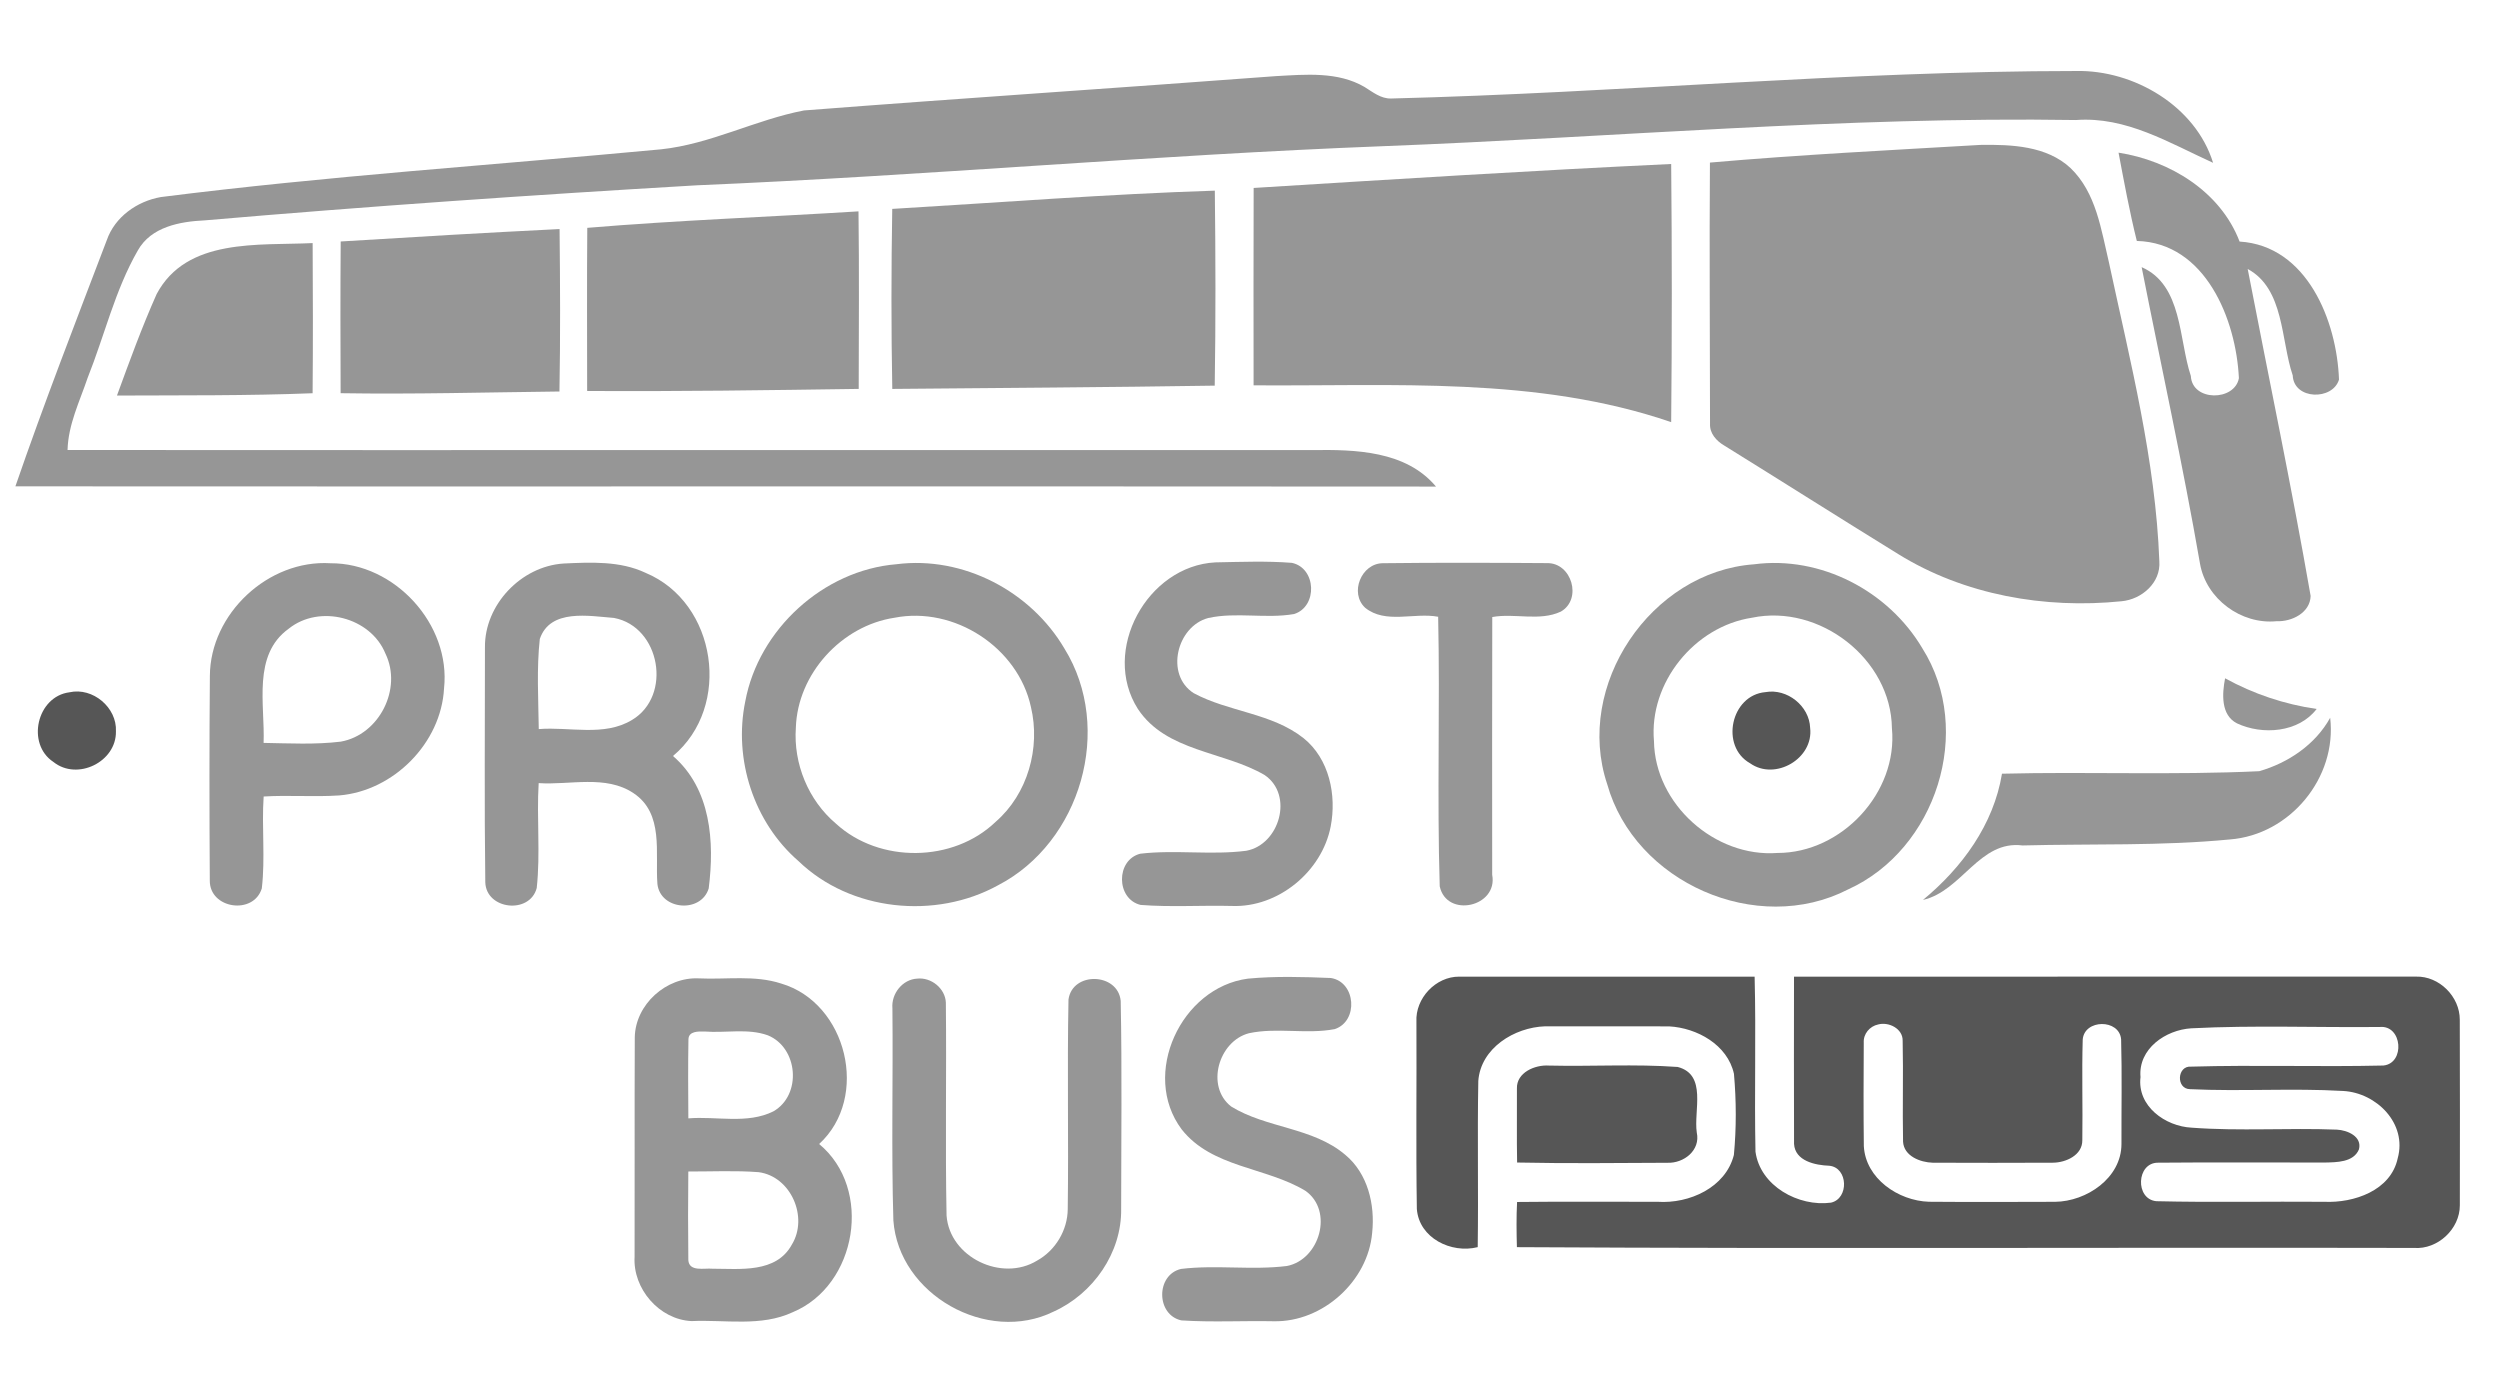
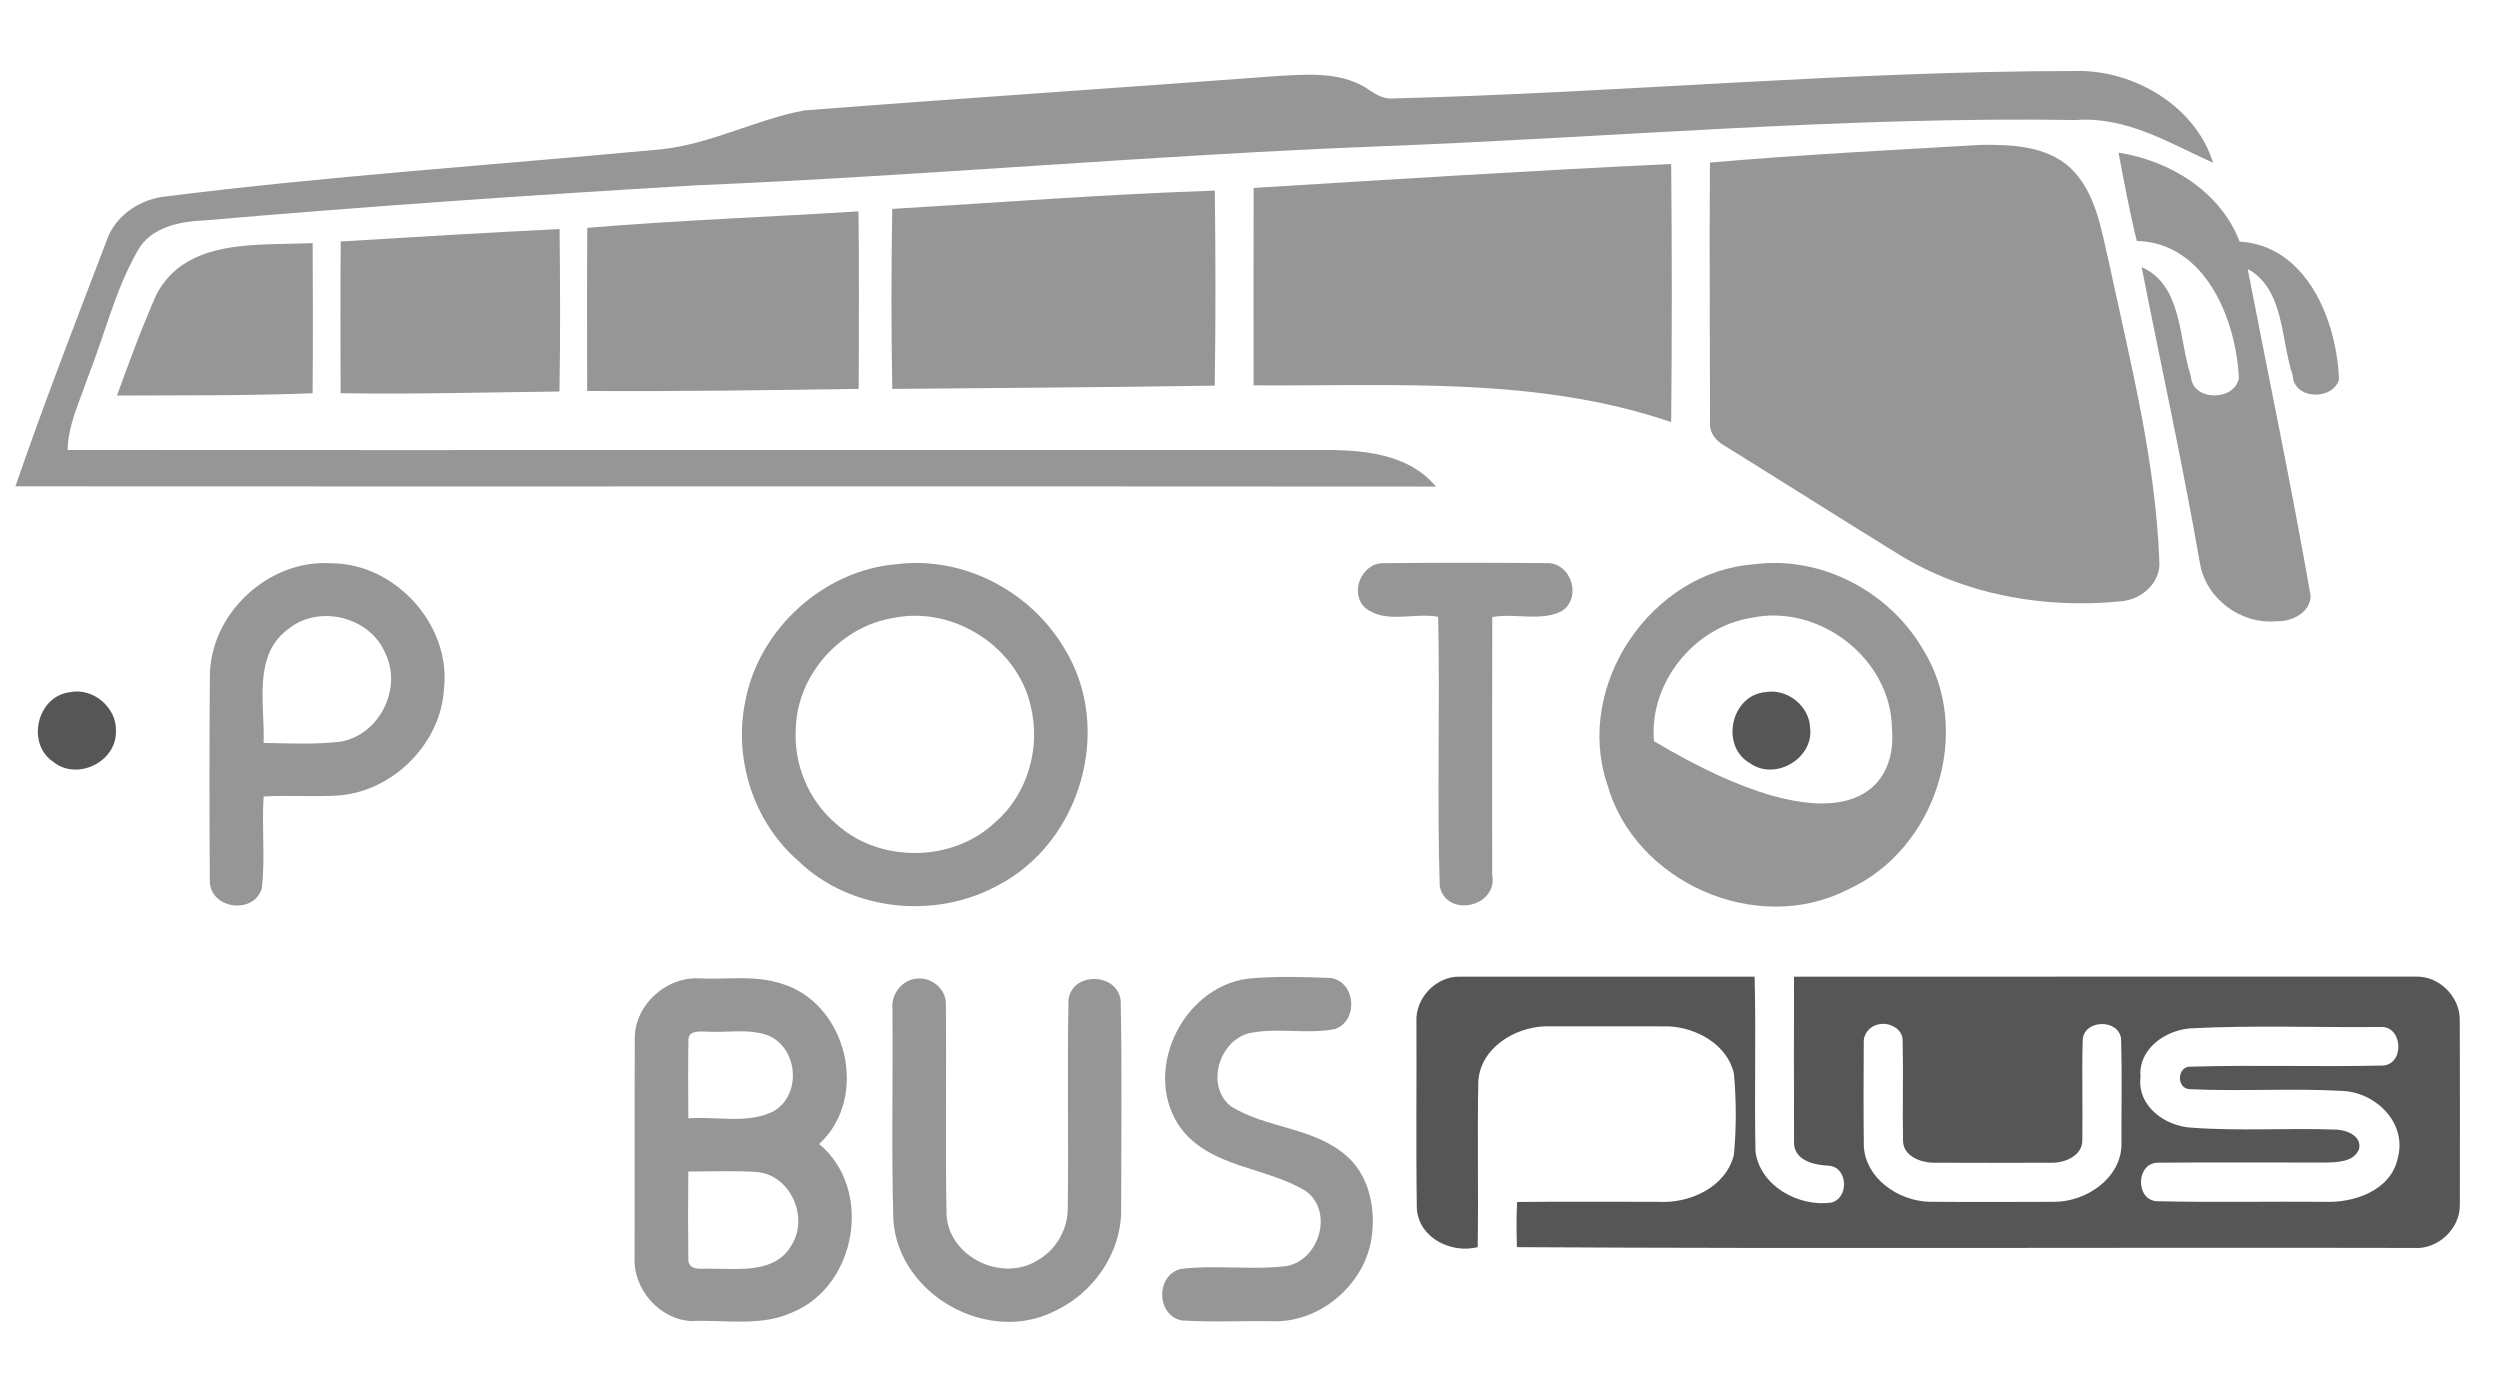
<svg xmlns="http://www.w3.org/2000/svg" width="1309pt" height="725pt" viewBox="0 0 1309 725" version="1.1">
  <g id="#969696ff">
    <path fill="#969696" opacity="1.00" d=" M 728.40 51.58 C 848.01 48.60 967.30 37.20 1087.01 37.18 C 1117.24 36.52 1149.64 55.57 1158.77 85.25 C 1135.86 74.87 1113.29 60.87 1086.95 62.85 C 965.76 60.91 844.78 71.92 723.73 76.56 C 604.03 81.18 484.67 91.98 364.98 97.02 C 279.00 102.05 193.07 107.99 107.25 115.38 C 94.23 115.99 79.11 118.71 72.15 131.16 C 60.19 151.97 54.73 175.70 45.87 197.89 C 41.69 210.24 35.71 222.32 35.37 235.62 C 252.58 235.77 469.79 235.57 687.00 235.67 C 709.57 235.34 736.11 235.95 751.88 254.77 C 503.94 254.57 255.99 254.81 8.06 254.65 C 22.96 211.40 39.58 168.63 55.88 125.84 C 60.09 113.60 71.76 105.36 84.23 103.18 C 171.23 92.15 258.79 86.41 346.08 78.19 C 372.02 75.46 395.57 62.70 420.98 57.83 C 503.31 51.44 585.72 46.05 668.06 39.86 C 683.56 39.02 700.47 37.36 714.46 45.53 C 718.78 48.20 723.01 51.73 728.40 51.58 Z" />
    <path fill="#969696" opacity="1.00" d=" M 895.32 85.13 C 942.42 81.00 989.78 78.64 1037.02 75.87 C 1053.17 75.64 1071.53 76.31 1084.06 87.93 C 1097.60 100.88 1100.18 120.38 1104.31 137.73 C 1115.38 189.30 1128.65 240.92 1130.63 293.87 C 1131.48 305.10 1121.43 313.83 1110.87 314.81 C 1070.67 318.91 1028.53 311.56 993.90 290.11 C 963.43 271.31 933.19 252.13 902.76 233.25 C 898.71 230.87 895.11 226.90 895.37 221.90 C 895.34 176.31 894.99 130.71 895.32 85.13 Z" />
    <path fill="#969696" opacity="1.00" d=" M 1109.27 79.93 C 1136.10 84.10 1162.64 100.24 1172.65 126.48 C 1208.02 128.65 1223.61 168.16 1224.70 198.76 C 1221.41 209.76 1201.04 209.42 1200.47 196.57 C 1194.19 178.05 1196.13 151.24 1176.89 140.83 C 1187.91 197.86 1199.89 254.80 1209.85 312.05 C 1209.60 320.86 1199.95 325.61 1192.04 325.26 C 1173.46 327.12 1155.14 313.59 1151.92 295.12 C 1142.90 243.15 1131.56 191.62 1121.37 139.88 C 1142.80 149.22 1140.74 177.69 1147.12 196.85 C 1147.79 210.33 1170.08 210.14 1172.29 198.02 C 1170.84 167.28 1154.77 127.09 1118.84 126.16 C 1115.05 110.93 1112.19 95.38 1109.27 79.93 Z" />
    <path fill="#969696" opacity="1.00" d=" M 656.41 98.41 C 729.23 93.90 802.17 89.29 875.03 85.87 C 875.46 130.90 875.47 176.00 875.03 221.03 C 804.70 196.92 729.44 202.30 656.38 201.76 C 656.36 167.31 656.29 132.85 656.41 98.41 Z" />
    <path fill="#969696" opacity="1.00" d=" M 467.18 109.38 C 523.45 106.06 579.76 101.62 636.08 99.82 C 636.48 133.83 636.57 167.92 636.03 201.92 C 579.78 202.79 523.47 203.13 467.20 203.64 C 466.61 172.26 466.65 140.76 467.18 109.38 Z" />
    <path fill="#969696" opacity="1.00" d=" M 307.50 119.30 C 354.68 115.35 402.21 113.62 449.51 110.67 C 449.90 141.64 449.68 172.66 449.62 203.63 C 402.24 204.30 354.79 205.02 307.43 204.71 C 307.42 176.25 307.27 147.76 307.50 119.30 Z" />
    <path fill="#969696" opacity="1.00" d=" M 178.39 126.44 C 216.56 124.07 254.80 121.83 292.99 119.93 C 293.30 148.26 293.44 176.67 292.93 204.99 C 254.77 205.41 216.50 206.50 178.35 205.88 C 178.25 179.41 178.18 152.91 178.39 126.44 Z" />
    <path fill="#969696" opacity="1.00" d=" M 82.01 153.99 C 97.71 124.38 135.47 128.66 163.70 127.28 C 163.85 153.47 163.91 179.71 163.68 205.90 C 129.66 207.24 95.35 206.95 61.24 207.11 C 67.77 189.27 74.28 171.33 82.01 153.99 Z" />
-     <path fill="#969696" opacity="1.00" d=" M 636.39 294.46 C 649.71 294.22 663.15 293.66 676.43 294.71 C 689.27 297.42 690.03 317.60 677.58 321.51 C 662.78 324.09 647.36 320.34 632.63 323.59 C 616.14 327.95 609.91 353.30 625.05 362.95 C 643.32 372.79 665.84 373.31 682.52 386.48 C 696.03 397.31 699.92 416.36 696.75 432.73 C 692.17 456.37 669.24 475.31 644.99 474.36 C 629.07 473.95 613.06 475.06 597.21 473.82 C 584.33 470.71 584.18 450.26 597.05 447.00 C 615.39 444.84 634.15 447.83 652.50 445.47 C 669.95 442.32 677.50 416.26 662.18 405.83 C 640.76 393.26 610.68 393.69 595.80 371.21 C 576.35 340.63 600.70 296.29 636.39 294.46 Z" />
    <path fill="#969696" opacity="1.00" d=" M 109.89 353.97 C 110.02 321.35 140.50 292.90 173.05 294.92 C 206.63 294.73 236.14 326.92 232.50 360.44 C 230.97 389.08 206.08 414.15 177.59 416.49 C 164.43 417.37 151.20 416.25 138.05 417.05 C 136.96 433.05 138.96 449.28 137.08 465.18 C 132.76 479.25 109.69 475.89 109.85 461.05 C 109.63 425.36 109.58 389.65 109.89 353.97 M 151.18 329.18 C 132.04 342.93 138.80 368.93 138.02 388.98 C 151.46 389.21 165.06 389.95 178.44 388.32 C 198.57 384.73 210.75 360.64 201.83 342.26 C 194.07 323.11 167.25 316.27 151.18 329.18 Z" />
-     <path fill="#969696" opacity="1.00" d=" M 253.92 338.96 C 253.67 316.62 272.87 296.54 295.02 295.06 C 309.41 294.40 324.67 293.62 338.05 299.95 C 375.35 315.52 383.38 369.98 352.37 395.84 C 372.32 413.06 374.17 440.82 371.08 465.18 C 367.07 478.33 345.71 476.57 344.22 462.83 C 342.99 446.61 347.76 425.96 331.71 415.30 C 317.17 405.57 298.43 411.14 282.05 410.04 C 280.93 428.31 283.02 446.81 281.03 464.97 C 277.38 478.86 254.53 476.36 254.10 461.94 C 253.57 420.97 253.93 379.95 253.92 338.96 M 282.64 334.57 C 280.93 350.15 281.90 366.07 282.10 381.75 C 298.24 380.45 316.36 385.83 330.95 376.95 C 352.09 364.31 345.76 328.11 321.49 323.55 C 308.47 322.56 288.06 318.55 282.64 334.57 Z" />
    <path fill="#969696" opacity="1.00" d=" M 469.38 295.43 C 504.27 290.96 539.73 309.55 557.38 339.65 C 583.21 381.43 565.96 441.05 522.56 463.54 C 489.77 481.62 445.31 477.15 418.10 450.88 C 394.65 430.58 383.99 397.53 390.22 367.26 C 397.19 329.60 431.12 298.55 469.38 295.43 M 468.36 323.45 C 440.63 327.62 417.61 352.84 416.71 380.99 C 415.37 399.84 423.24 419.06 437.72 431.27 C 460.44 452.11 499.09 451.71 521.32 430.31 C 538.11 415.75 544.89 391.62 539.80 370.20 C 533.03 339.00 499.68 317.31 468.36 323.45 Z" />
    <path fill="#969696" opacity="1.00" d=" M 714.79 318.22 C 706.49 310.51 712.75 295.03 723.99 294.90 C 752.66 294.55 781.37 294.65 810.04 294.85 C 822.96 294.59 828.59 313.71 817.27 320.23 C 806.11 325.45 793.16 320.93 781.35 323.08 C 781.21 368.05 781.31 413.05 781.31 458.03 C 784.49 474.88 757.47 480.87 753.84 464.09 C 752.39 417.12 754.04 369.95 753.02 322.94 C 740.52 320.56 725.46 326.89 714.79 318.22 Z" />
-     <path fill="#969696" opacity="1.00" d=" M 918.40 295.47 C 953.29 290.85 988.77 309.40 1006.54 339.44 C 1033.80 382.58 1013.77 444.80 967.68 465.69 C 919.96 490.29 855.95 462.11 841.52 410.56 C 824.25 358.96 864.37 299.36 918.40 295.47 M 917.36 323.44 C 887.21 328.01 863.33 357.51 866.02 388.07 C 866.51 421.07 897.91 449.04 930.68 446.61 C 964.32 446.65 993.83 414.96 990.61 381.28 C 990.15 344.99 952.65 316.06 917.36 323.44 Z" />
-     <path fill="#969696" opacity="1.00" d=" M 1165.06 355.16 C 1180.00 363.37 1196.11 368.77 1213.00 371.22 C 1203.56 383.59 1184.66 385.02 1171.26 378.74 C 1162.71 374.34 1163.51 363.17 1165.06 355.16 Z" />
-     <path fill="#969696" opacity="1.00" d=" M 1182.91 403.80 C 1198.08 399.47 1212.37 389.83 1220.08 375.82 C 1223.74 407.19 1199.09 437.08 1167.62 439.53 C 1131.54 443.02 1095.21 441.74 1059.02 442.68 C 1036.39 439.81 1027.36 466.48 1006.86 471.21 C 1027.31 454.35 1043.86 431.77 1048.24 405.11 C 1093.07 403.99 1138.08 405.93 1182.91 403.80 Z" />
+     <path fill="#969696" opacity="1.00" d=" M 918.40 295.47 C 953.29 290.85 988.77 309.40 1006.54 339.44 C 1033.80 382.58 1013.77 444.80 967.68 465.69 C 919.96 490.29 855.95 462.11 841.52 410.56 C 824.25 358.96 864.37 299.36 918.40 295.47 M 917.36 323.44 C 887.21 328.01 863.33 357.51 866.02 388.07 C 964.32 446.65 993.83 414.96 990.61 381.28 C 990.15 344.99 952.65 316.06 917.36 323.44 Z" />
    <path fill="#969696" opacity="1.00" d=" M 332.37 543.12 C 332.69 525.90 348.87 511.41 365.95 512.28 C 380.28 512.97 395.12 510.44 409.02 514.98 C 443.53 525.15 455.52 574.61 428.90 599.00 C 457.23 622.44 448.79 673.05 415.06 687.08 C 398.50 694.81 379.71 690.91 362.10 691.72 C 345.23 690.95 331.28 674.79 332.27 658.05 C 332.38 619.74 332.20 581.43 332.37 543.12 M 360.47 544.22 C 360.22 557.99 360.33 571.80 360.42 585.58 C 375.14 584.36 391.25 588.73 404.94 581.91 C 419.98 573.30 417.94 548.52 401.98 542.07 C 391.44 538.32 379.90 540.98 368.95 540.10 C 365.79 540.05 360.54 539.79 360.47 544.22 M 360.40 613.40 C 360.25 628.85 360.22 644.34 360.41 659.79 C 360.81 666.06 368.80 663.88 373.01 664.30 C 387.48 664.31 406.41 666.76 414.63 651.64 C 423.36 637.36 414.16 616.01 397.25 613.75 C 385.01 612.81 372.66 613.43 360.40 613.40 Z" />
    <path fill="#969696" opacity="1.00" d=" M 480.33 512.40 C 487.59 511.63 494.94 517.56 495.25 524.95 C 495.65 562.10 494.89 599.30 495.62 636.44 C 497.21 658.37 524.56 671.38 543.02 660.05 C 552.68 654.69 558.98 644.12 559.07 633.07 C 559.56 596.50 558.75 559.88 559.46 523.33 C 561.54 508.53 585.37 509.28 586.80 524.06 C 587.53 560.36 587.05 596.72 587.04 633.03 C 587.37 655.97 572.36 677.41 551.73 686.73 C 516.85 703.96 470.58 677.85 467.77 639.02 C 466.67 602.03 467.65 564.98 467.27 527.96 C 466.59 520.35 472.53 512.76 480.33 512.40 Z" />
    <path fill="#969696" opacity="1.00" d=" M 653.37 512.42 C 667.76 511.06 682.40 511.49 696.83 512.08 C 709.96 514.13 711.42 534.68 698.88 538.84 C 684.14 541.67 668.70 537.84 653.94 541.00 C 638.09 545.13 631.11 568.82 644.63 579.36 C 663.11 590.80 687.35 590.20 704.37 604.65 C 716.18 614.43 720.04 630.74 718.47 645.47 C 716.30 670.85 692.54 692.29 667.06 691.81 C 650.90 691.48 634.65 692.42 618.55 691.36 C 605.28 688.42 605.15 667.52 618.39 664.41 C 636.71 662.17 655.46 665.17 673.79 662.88 C 690.99 659.61 698.42 634.01 683.52 623.51 C 662.90 611.01 634.56 611.49 618.70 591.31 C 597.20 562.52 618.40 517.04 653.37 512.42 Z" />
  </g>
  <g id="#565656ff">
    <path fill="#565656" opacity="1.00" d=" M 36.39 362.48 C 48.59 359.76 61.31 370.47 60.70 382.94 C 61.01 398.92 40.48 408.95 28.00 398.98 C 13.63 389.55 19.28 364.66 36.39 362.48 Z" />
    <path fill="#565656" opacity="1.00" d=" M 924.38 362.40 C 935.71 360.33 947.39 369.61 947.79 381.14 C 949.69 397.21 929.48 408.96 916.34 399.65 C 900.54 390.75 906.28 363.95 924.38 362.40 Z" />
    <path fill="#565656" opacity="1.00" d=" M 741.64 534.99 C 740.99 522.73 751.74 511.30 764.04 511.37 C 815.60 511.36 867.17 511.35 918.72 511.38 C 919.50 541.89 918.55 572.49 919.17 603.02 C 921.63 621.04 941.70 631.96 958.69 629.71 C 968.21 627.60 967.71 611.32 957.80 610.38 C 950.51 610.12 939.86 607.93 939.36 598.92 C 939.28 569.75 939.29 540.56 939.34 511.39 C 1047.89 511.32 1156.46 511.40 1265.02 511.35 C 1277.17 511.01 1287.99 521.85 1287.94 533.94 C 1288.07 566.31 1288.01 598.70 1287.97 631.08 C 1288.01 643.49 1276.39 654.32 1264.00 653.42 C 1107.43 653.08 950.79 653.91 794.25 653.01 C 794.04 645.14 793.93 637.22 794.34 629.36 C 818.87 629.07 843.44 629.32 867.99 629.26 C 884.44 630.34 903.53 621.87 907.86 604.75 C 909.20 590.70 909.14 576.30 907.90 562.25 C 904.54 547.03 888.57 538.21 873.95 537.41 C 852.29 537.34 830.63 537.41 808.97 537.38 C 792.98 537.92 775.28 548.74 774.04 566.00 C 773.50 594.99 774.15 624.01 773.73 653.00 C 759.91 656.49 743.02 648.30 741.86 633.02 C 741.35 600.36 741.80 567.67 741.64 534.99 M 983.40 536.41 C 978.99 537.32 975.58 541.35 975.86 545.94 C 975.76 563.97 975.69 582.03 975.90 600.06 C 976.78 617.10 994.00 628.74 1009.97 629.24 C 1031.98 629.42 1054.01 629.34 1076.02 629.27 C 1092.51 629.09 1110.76 616.84 1110.80 599.05 C 1110.74 580.76 1111.12 562.45 1110.62 544.18 C 1109.70 533.41 1091.32 533.56 1090.51 544.35 C 1090.00 561.90 1090.57 579.49 1090.30 597.05 C 1090.37 604.86 1081.73 608.70 1075.00 608.79 C 1054.00 608.90 1033.00 608.88 1012.00 608.80 C 1005.47 608.63 996.87 605.34 996.44 597.78 C 996.09 580.18 996.63 562.55 996.23 544.95 C 996.38 538.60 988.95 534.91 983.40 536.41 M 1147.36 538.42 C 1133.95 539.24 1119.48 549.13 1120.77 563.98 C 1118.93 579.20 1133.76 589.76 1147.55 590.45 C 1172.84 592.35 1198.29 590.48 1223.62 591.48 C 1229.08 591.76 1236.91 595.03 1235.14 601.82 C 1232.29 608.69 1223.35 608.56 1217.05 608.71 C 1188.01 608.71 1158.97 608.53 1129.94 608.79 C 1118.60 608.72 1117.83 627.88 1129.06 628.95 C 1158.34 629.66 1187.69 629.02 1216.99 629.26 C 1232.45 629.97 1251.84 623.42 1255.44 606.48 C 1260.48 588.28 1244.36 572.18 1226.89 571.23 C 1200.22 569.68 1173.38 571.56 1146.72 570.29 C 1139.26 570.22 1139.83 557.80 1147.37 558.49 C 1180.86 557.52 1214.45 558.70 1247.95 557.91 C 1259.43 556.73 1257.89 536.62 1246.05 537.73 C 1213.16 538.07 1180.18 536.75 1147.36 538.42 Z" />
-     <path fill="#565656" opacity="1.00" d=" M 794.26 569.99 C 793.96 561.54 803.74 557.45 810.95 557.93 C 833.42 558.47 856.05 557.04 878.44 558.66 C 893.96 562.70 886.74 581.52 888.43 593.00 C 890.48 602.30 881.65 609.16 873.07 608.83 C 846.84 608.96 820.57 609.25 794.36 608.70 C 794.11 595.80 794.34 582.89 794.26 569.99 Z" />
  </g>
</svg>